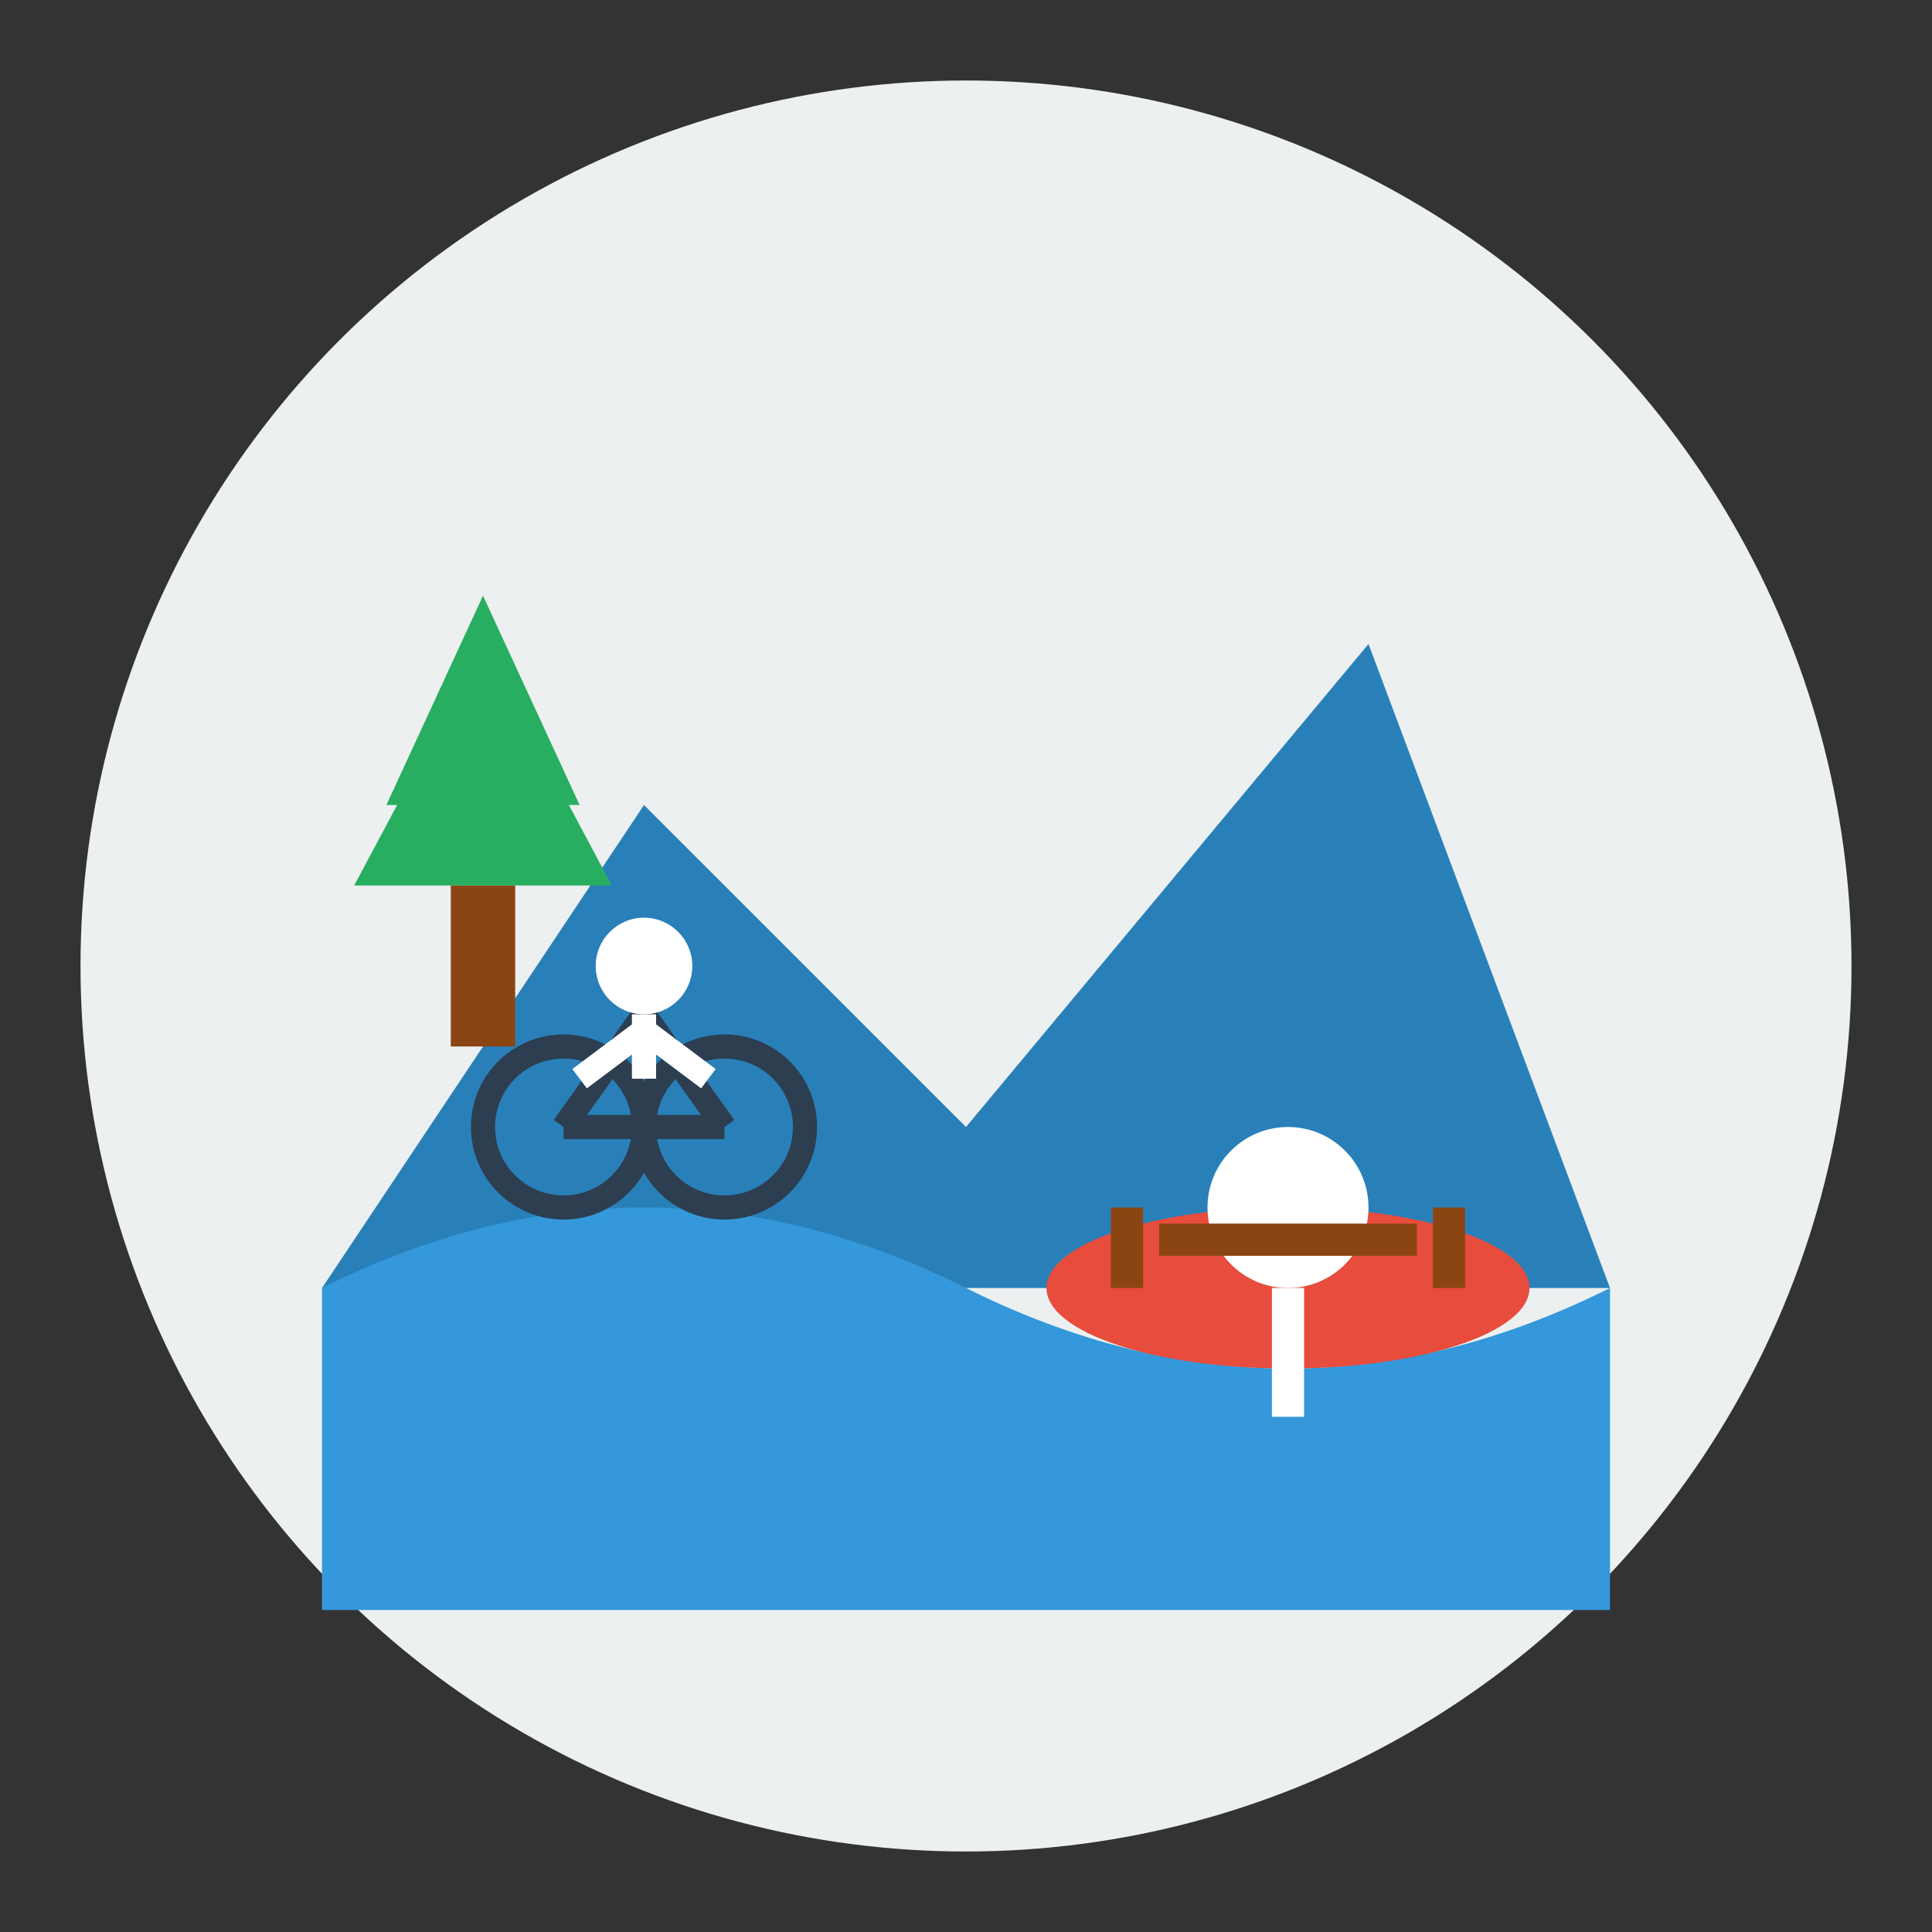
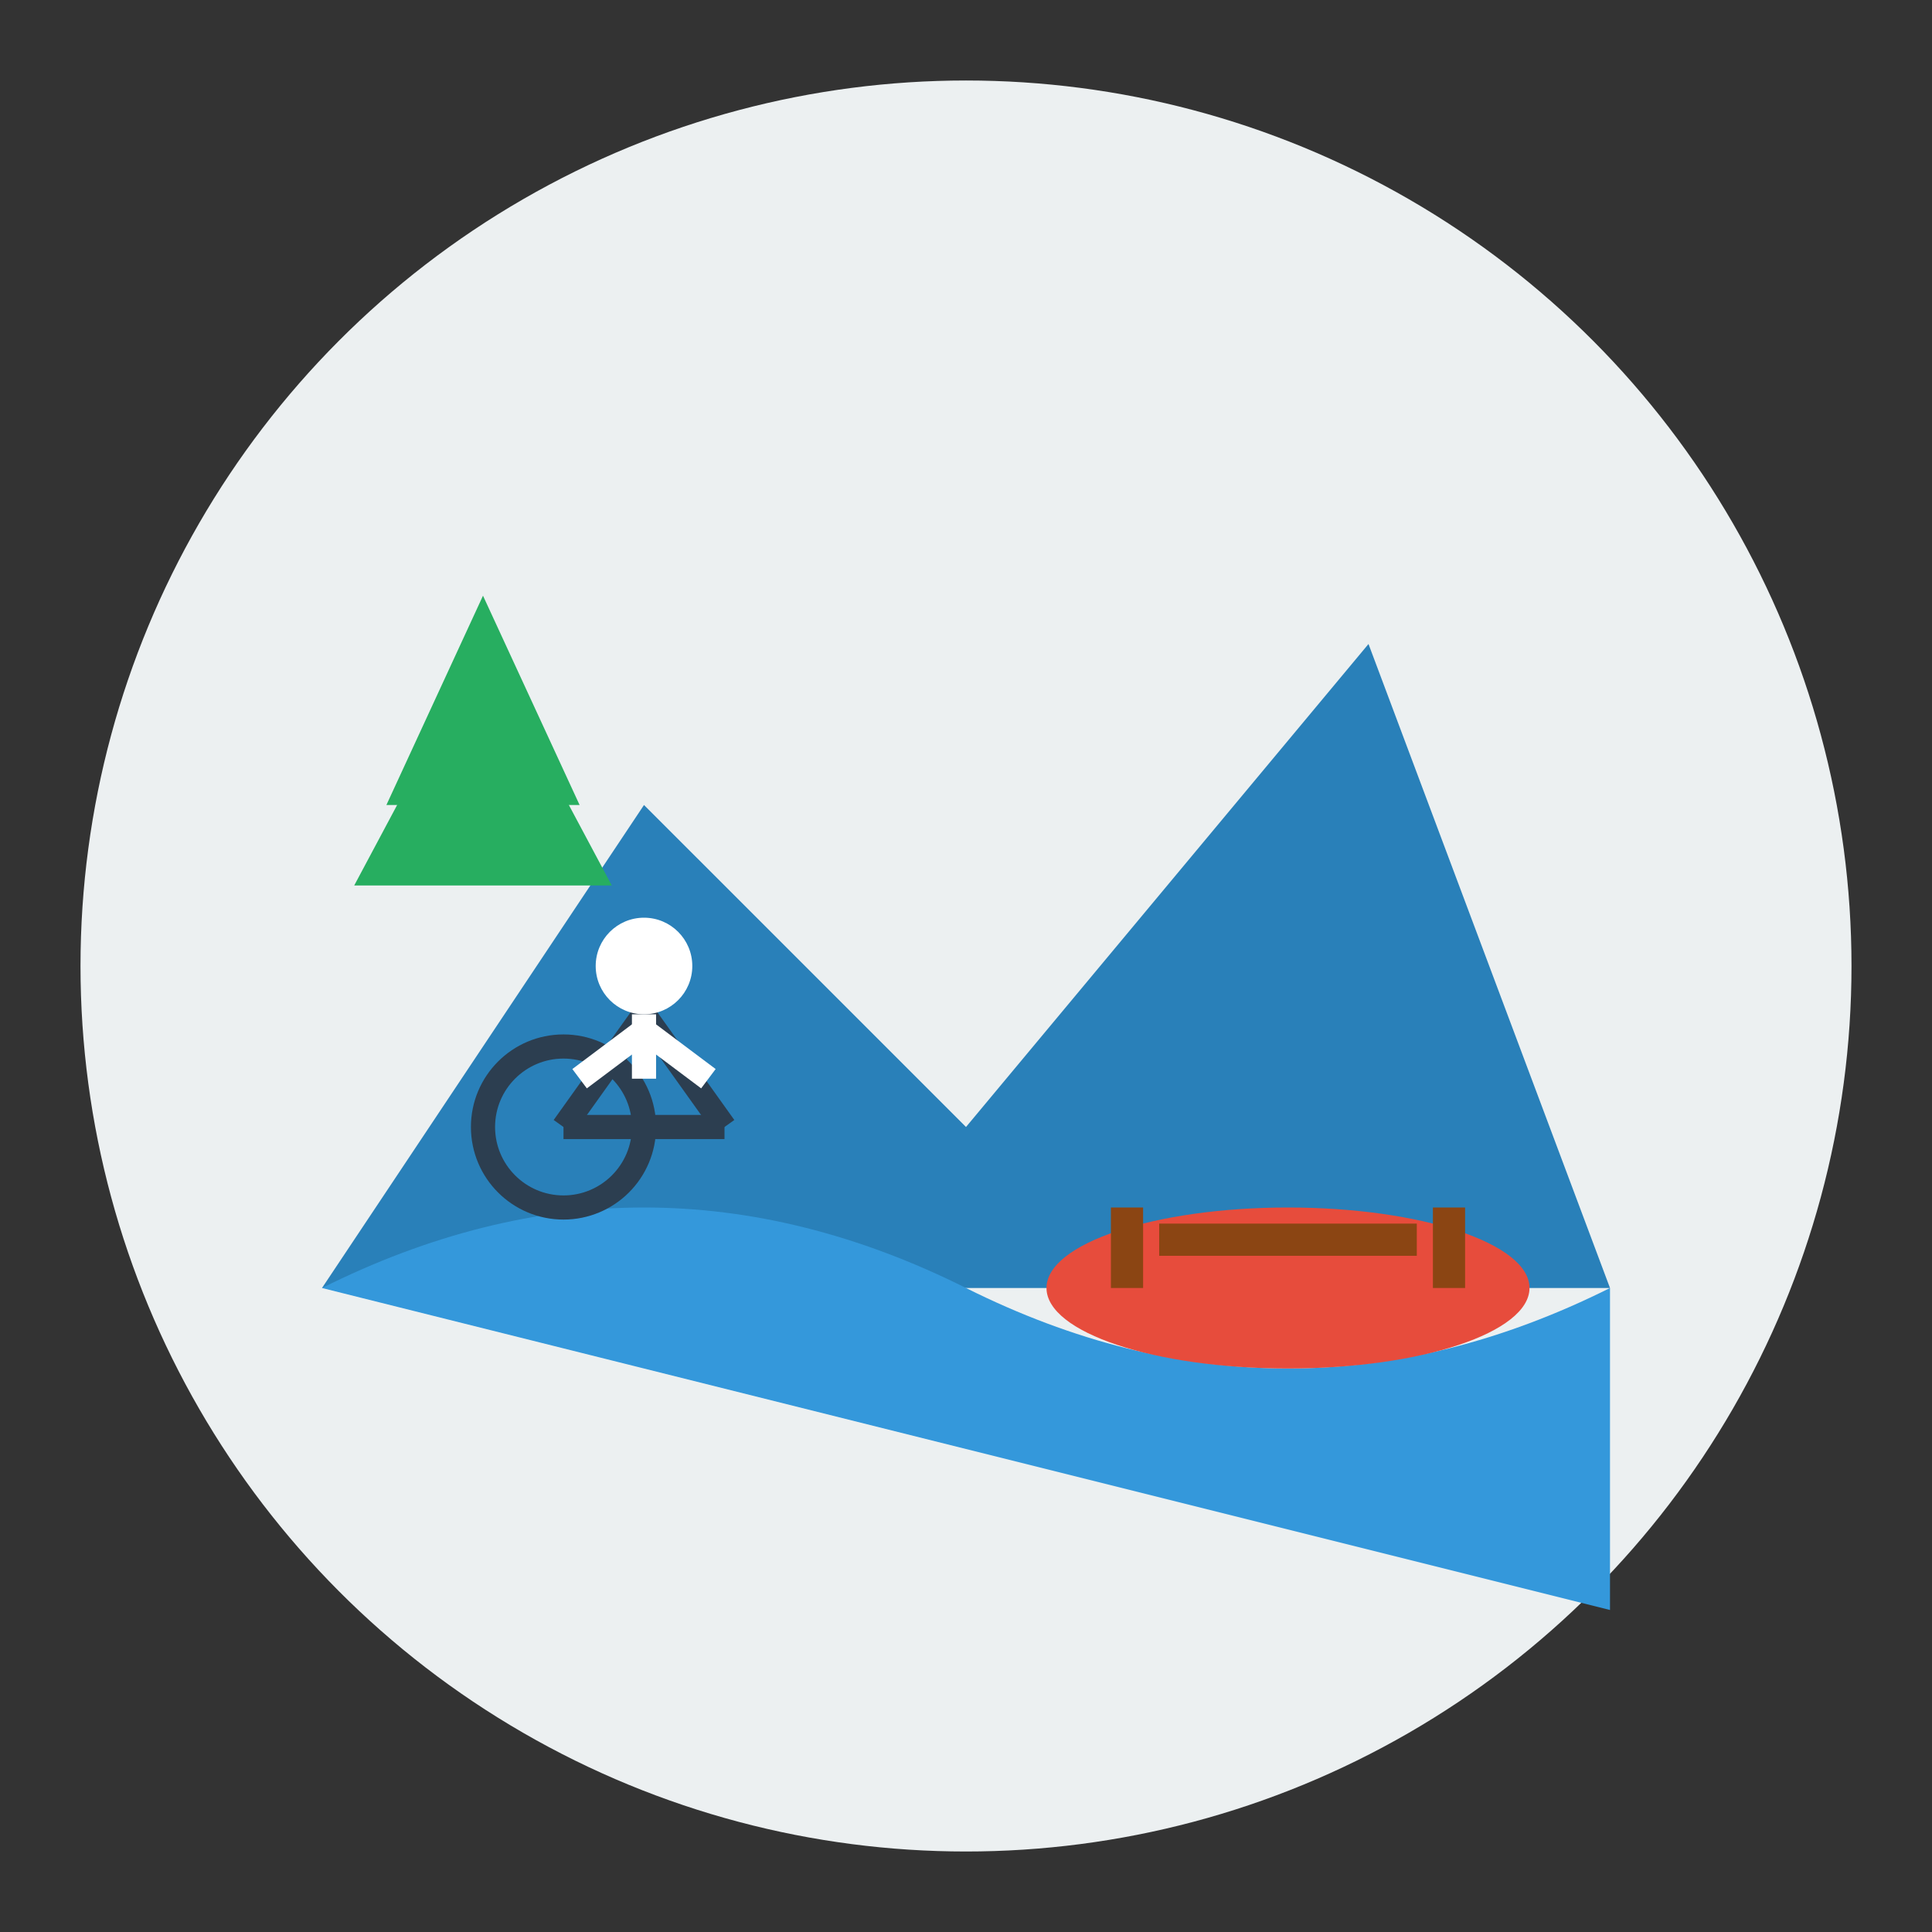
<svg xmlns="http://www.w3.org/2000/svg" width="120" height="120" viewBox="0 0 120 120">
  <rect x="0" y="0" width="120" height="120" fill="#333333" stroke="none" />
  <style>
    .bg { fill: #ecf0f1; }
    .icon-color { fill: #3498db; }
    .icon-accent { fill: #2980b9; }
    .icon-detail { fill: #ffffff; }
    .icon-nature { fill: #27ae60; }
  </style>
  <circle class="bg" cx="60" cy="60" r="55" />
  <polygon class="icon-accent" points="20,80 40,50 60,70 85,40 100,80" />
-   <path class="icon-color" d="M20,80 Q40,70 60,80 Q80,90 100,80 L100,100 L20,100 Z" />
+   <path class="icon-color" d="M20,80 Q40,70 60,80 Q80,90 100,80 L100,100 Z" />
  <g transform="translate(30, 55)">
-     <rect x="-2" y="0" width="4" height="10" fill="#8b4513" />
    <polygon class="icon-nature" points="-8,0 8,0 0,-15" />
    <polygon class="icon-nature" points="-6,-5 6,-5 0,-18" />
  </g>
  <g transform="translate(80, 80)">
    <ellipse cx="0" cy="0" rx="15" ry="5" fill="#e74c3c" />
-     <circle cx="0" cy="-5" r="5" class="icon-detail" />
-     <path class="icon-detail" d="M0,0 V8" stroke-width="2" stroke="#ffffff" />
    <line x1="-8" y1="-3" x2="8" y2="-3" stroke="#8b4513" stroke-width="2" />
    <line x1="-10" y1="-5" x2="-10" y2="0" stroke="#8b4513" stroke-width="2" />
    <line x1="10" y1="-5" x2="10" y2="0" stroke="#8b4513" stroke-width="2" />
  </g>
  <g transform="translate(40, 70)">
    <circle cx="-5" cy="0" r="5" fill="none" stroke="#2c3e50" stroke-width="1.5" />
-     <circle cx="5" cy="0" r="5" fill="none" stroke="#2c3e50" stroke-width="1.5" />
    <line x1="-5" y1="0" x2="5" y2="0" stroke="#2c3e50" stroke-width="1.5" />
    <line x1="-5" y1="0" x2="0" y2="-7" stroke="#2c3e50" stroke-width="1.5" />
    <line x1="5" y1="0" x2="0" y2="-7" stroke="#2c3e50" stroke-width="1.5" />
    <circle cx="0" cy="-10" r="3" class="icon-detail" />
    <line x1="0" y1="-7" x2="0" y2="-3" stroke="#ffffff" stroke-width="1.5" />
    <line x1="0" y1="-6" x2="4" y2="-3" stroke="#ffffff" stroke-width="1.5" />
    <line x1="0" y1="-6" x2="-4" y2="-3" stroke="#ffffff" stroke-width="1.5" />
  </g>
</svg>